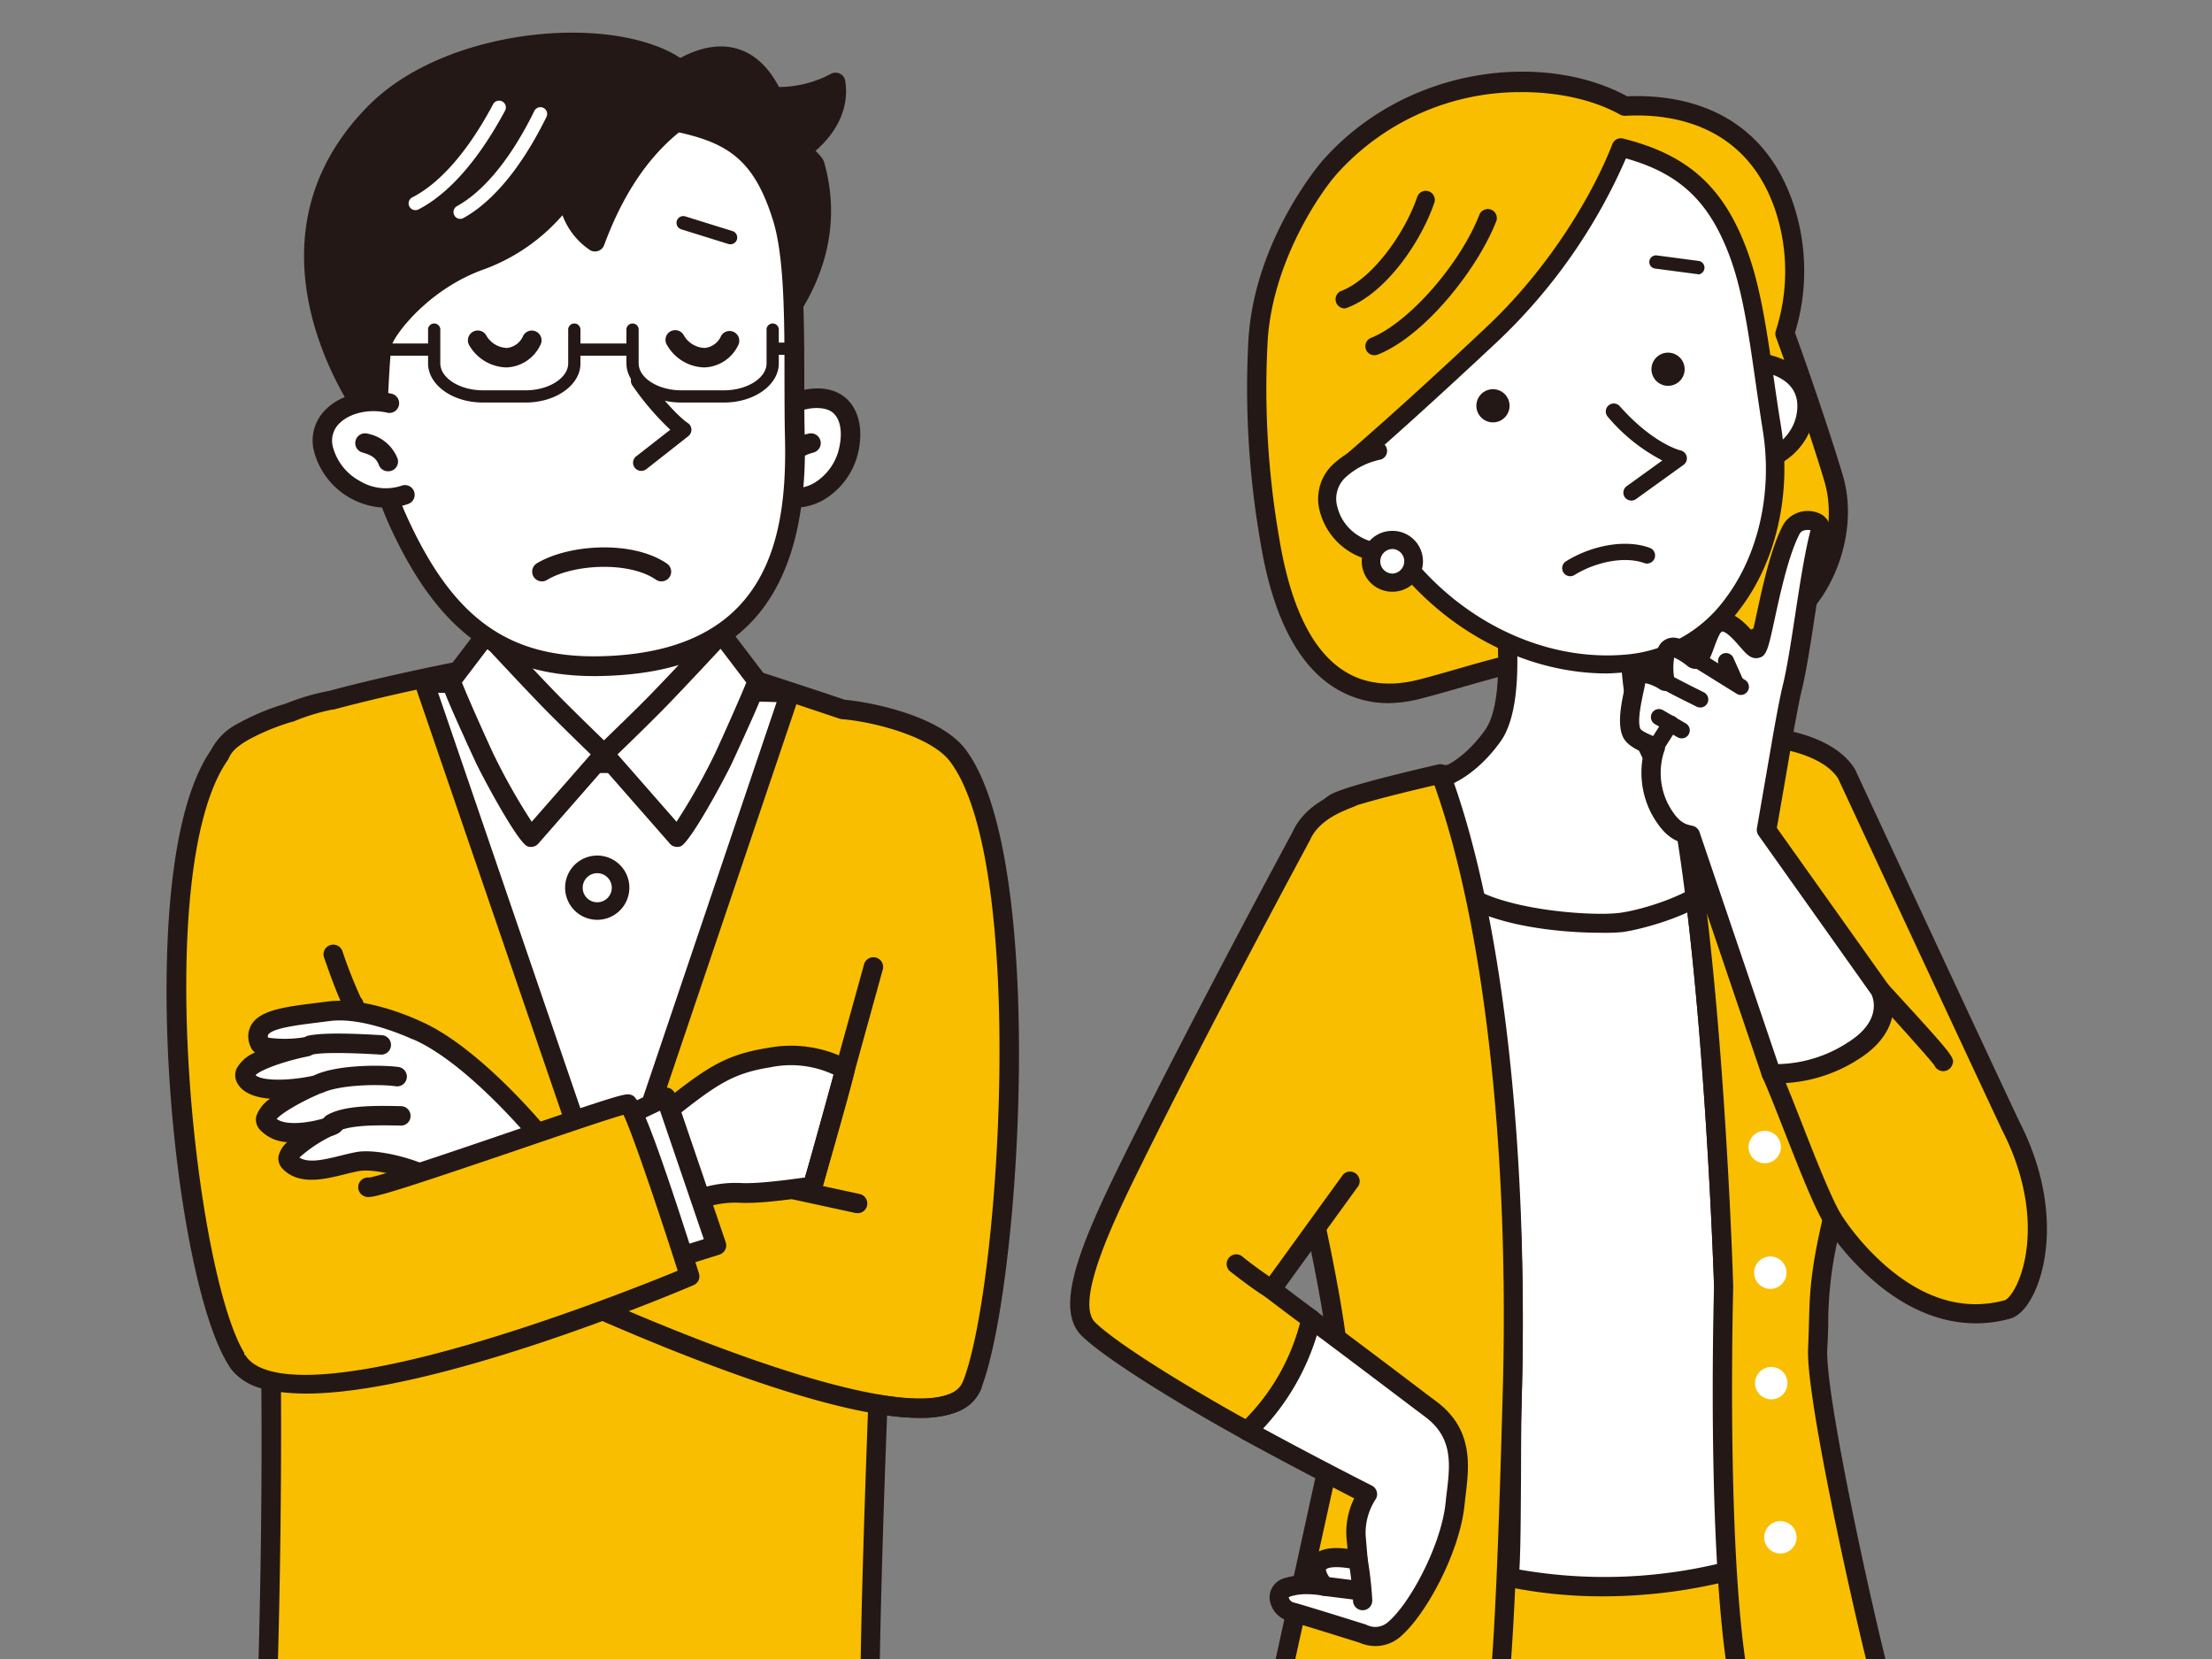
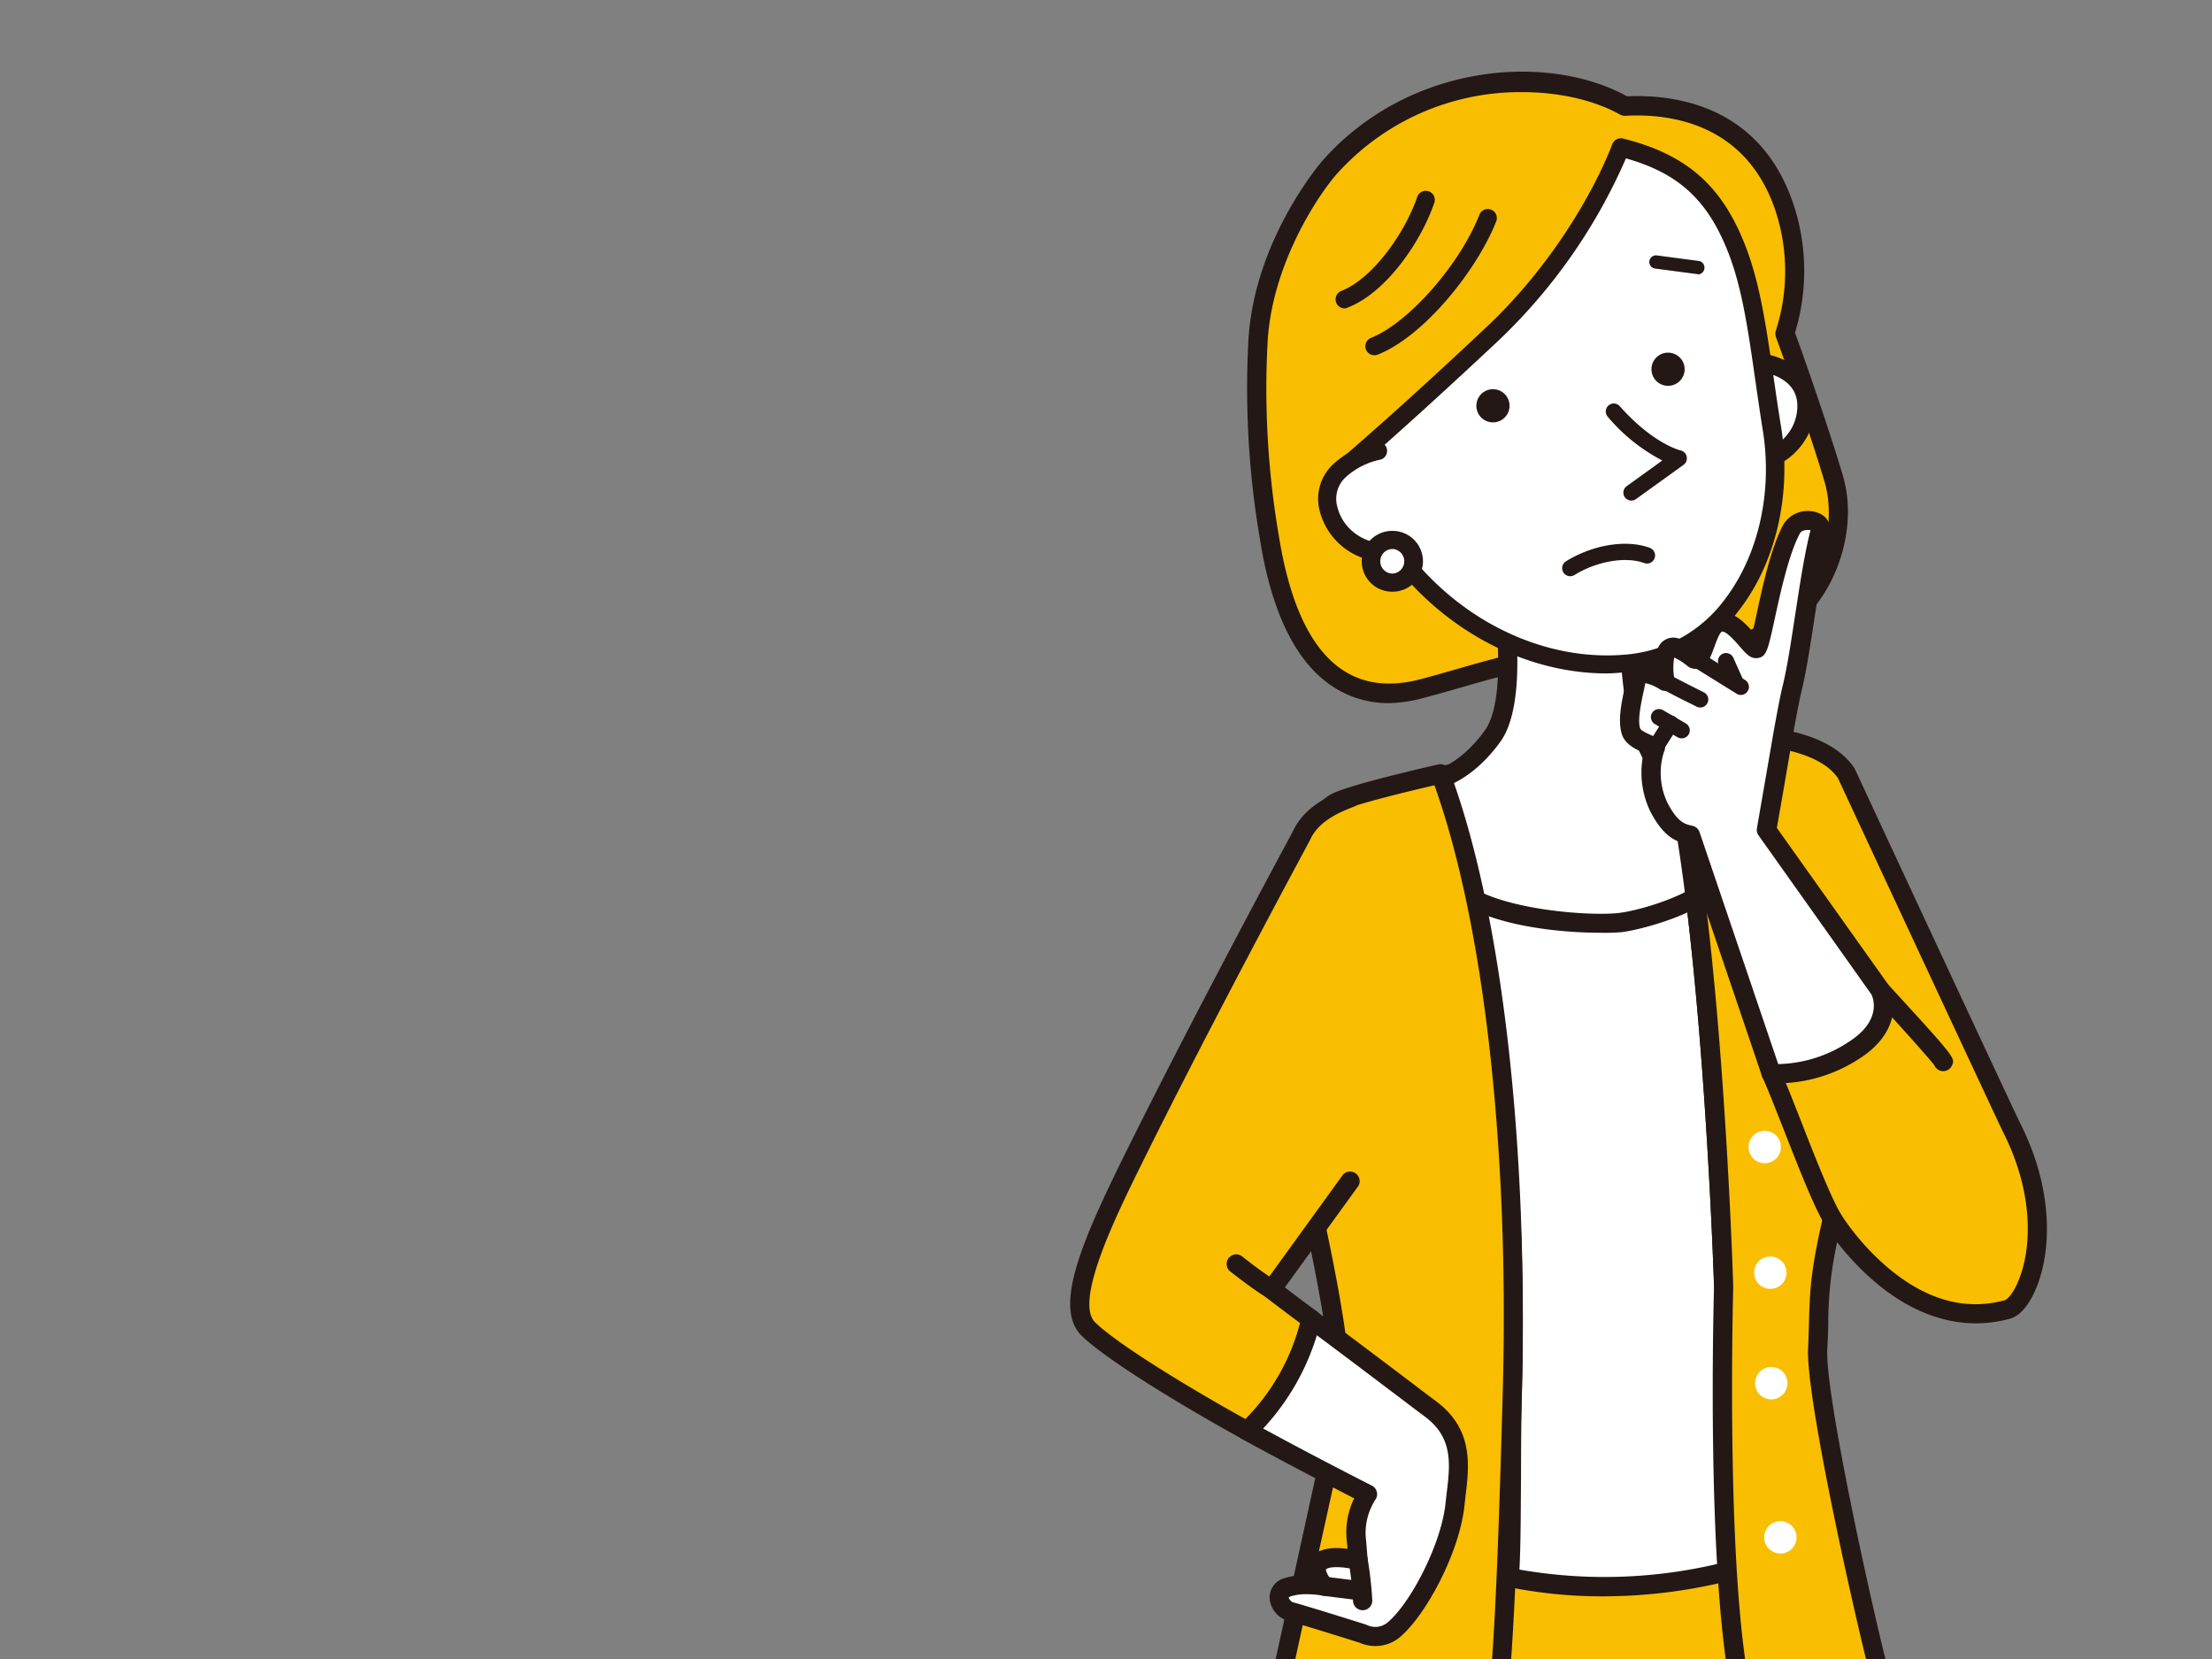
<svg xmlns="http://www.w3.org/2000/svg" viewBox="0 0 400 300">
  <rect x="0" y="0" width="400" height="300" fill="#808080" stroke="none" />
  <defs>
    <style>.cls-1{fill:none;}.cls-2{clip-path:url(#clip-path);}.cls-3{fill:#f9be00;}.cls-4{fill:#231815;}.cls-5{fill:#fff;}.cls-6{clip-path:url(#clip-path-2);}</style>
    <clipPath id="clip-path">
-       <rect class="cls-1" x="26.29" width="174.8" height="300" transform="translate(227.39 300) rotate(-180)" />
-     </clipPath>
+       </clipPath>
    <clipPath id="clip-path-2">
      <rect class="cls-1" x="177.64" width="196.06" height="300" transform="translate(551.35 300) rotate(-180)" />
    </clipPath>
  </defs>
  <g id="subsidy">
    <g class="cls-2">
      <path class="cls-3" d="M39.7,136.49c.84-2,2.46-3.07,4.16-4.12a43.16,43.16,0,0,1,8.45-3.51,38.63,38.63,0,0,1,7.56-2.21C71.7,123.47,85,121,85.1,121c18.24-1.83,32.94-3.45,39.42-1.63,6.78,1.91,18.5,5.76,27.88,8.92,5.22.41,16.83,3.05,20.8,8.34,14.66,19.52,9.18,97.14,2.56,113.87-1.71,4.31-8.24,4.93-17,3.46-.74,19.87-1.94,58.38-1.24,59.78.86,1.73-22.25,4-47.67,4.71a307.89,307.89,0,0,1-61.78-4.69s1.24-29.25.94-64.06c-2.68-.55-4.73-1.63-5.94-3.38C33,231.76,25.51,156.72,39.7,136.49Z" />
      <path class="cls-4" d="M102.13,320.29a314.07,314.07,0,0,1-54.41-4.84,1.75,1.75,0,0,1-1.41-1.8c0-.29,1.21-28.83.95-62.6a10,10,0,0,1-5.64-3.76c-5.09-7.38-9.65-29.44-11.07-53.66-.77-13-1.56-44.69,7.61-58a11.1,11.1,0,0,1,4.77-4.74,43,43,0,0,1,8.79-3.67,40.76,40.76,0,0,1,7.79-2.29c11.8-3.16,25.11-5.67,25.42-5.7l3-.3c17.11-1.72,30.63-3.08,37.08-1.27,7,2,18.91,5.9,27.76,8.88,4.44.39,17.18,2.8,21.85,9,14.89,19.83,9.85,97.73,2.79,115.57-1.81,4.56-7.36,6.15-17,4.85-1,25.89-1.7,54.42-1.26,57.18a2,2,0,0,1-.17,1.68c-.55.9-1.22,2-16.41,3.46-9.11.86-21,1.55-32.71,1.89C107.28,320.26,104.69,320.29,102.13,320.29Zm-52.25-8a312.19,312.19,0,0,0,59.92,4.4c24.13-.71,42-2.58,45.92-3.78-.53-8.08.69-43.15,1.29-59a1.76,1.76,0,0,1,.64-1.3,1.73,1.73,0,0,1,1.4-.37c6,1,13.57,1.42,15.07-2.38,6.7-16.92,11.65-93.55-2.32-112.16-3.32-4.42-13.62-7.18-19.53-7.65a2,2,0,0,1-.43-.08C143,127,131,123,124.05,121c-5.81-1.63-19.7-.24-35.78,1.38l-2.93.29c-.82.15-13.55,2.56-25,5.64l-.21,0A36.86,36.86,0,0,0,53,130.5l-.1,0a40.5,40.5,0,0,0-8.08,3.33c-1.64,1-2.84,1.84-3.46,3.3a2.11,2.11,0,0,1-.18.33c-14,20-5.76,94.55,3.38,107.79.89,1.29,2.52,2.18,4.84,2.66a1.75,1.75,0,0,1,1.4,1.71C51,279.65,50.13,305.81,49.88,312.27Zm105.91,1.44a1.44,1.44,0,0,0,.16.79A2.41,2.41,0,0,1,155.79,313.71Zm3.3-.78ZM39.7,136.49h0Z" />
      <path class="cls-5" d="M145.33,72.3c6.51-1.54,9.37,2.77,8.23,8.65S147,91.73,140.5,89.52" />
      <path class="cls-4" d="M143.63,91.81a11.42,11.42,0,0,1-3.7-.63,1.76,1.76,0,1,1,1.14-3.32,7.33,7.33,0,0,0,6.21-.55,9.91,9.91,0,0,0,4.55-6.69c.5-2.59.11-4.73-1.08-5.87s-3.46-1.1-5-.74a1.76,1.76,0,1,1-.81-3.42c4.35-1,6.89.31,8.26,1.62,2.06,2,2.83,5.29,2.1,9.07A13.44,13.44,0,0,1,149,90.35,10.72,10.72,0,0,1,143.63,91.81Z" />
      <path class="cls-5" d="M142.44,83.46c.86-2.28,2.71-2.91,4.2-3.34" />
      <path class="cls-4" d="M142.44,85.22a1.77,1.77,0,0,1-1.64-2.38,7.28,7.28,0,0,1,5.35-4.41,1.76,1.76,0,0,1,1,3.39c-1.39.39-2.49.81-3,2.26A1.78,1.78,0,0,1,142.44,85.22Z" />
      <polygon class="cls-5" points="142.87 125.22 110.33 221.51 76.73 123.4 142.87 125.22" />
      <path class="cls-4" d="M110.33,223.27a1.75,1.75,0,0,1-1.66-1.19L75.07,124a1.74,1.74,0,0,1,.24-1.61,1.71,1.71,0,0,1,1.47-.72l66.14,1.82a1.78,1.78,0,0,1,1.39.76,1.75,1.75,0,0,1,.22,1.57L112,222.08a1.75,1.75,0,0,1-1.66,1.19Zm-31.11-98,31.1,90.82,30.12-89.13Z" />
      <path class="cls-5" d="M92,97.57s1.5,21.12-4.11,29.75,1.88,8.13,1.88,8.13,5.93,2.24,19,2.54c15.1.35,18.88-1.85,18.88-1.85s5.1,1.34-.94-10.31-3.34-26.45-3.34-26.45" />
      <path class="cls-4" d="M112,139.79c-1,0-2.06,0-3.19,0-11.64-.27-17.76-2.05-19.23-2.53-1,0-3.61-.24-4.85-2.36s-.62-4.82,1.77-8.5c5.22-8,3.84-28.46,3.83-28.67a1.76,1.76,0,0,1,3.51-.24c.06.88,1.47,21.81-4.39,30.83-1.75,2.69-2,4.26-1.69,4.8s1.52.65,2,.62a1.87,1.87,0,0,1,.74.1s5.89,2.14,18.41,2.43c14,.33,18-1.61,18-1.63a1.68,1.68,0,0,1,1.1-.22c0-.62-.1-2.63-2.75-7.74-6.25-12-3.63-26.95-3.51-27.58a1.76,1.76,0,0,1,3.46.63c0,.15-2.51,14.37,3.17,25.33,3.2,6.17,3.93,9.79,2.36,11.75a3.26,3.26,0,0,1-2.7,1.17C126.5,138.54,122.18,139.79,112,139.79Z" />
      <path class="cls-5" d="M109.24,136.32,96,151.39c-.26.13-5.65-8.34-8.48-14.48-2.94-6.39-6.14-13.77-6-13.8l6.48-8.51s8.72,9.39,12.21,12.92S109.24,136.32,109.24,136.32Z" />
      <path class="cls-4" d="M96,153.15a1.72,1.72,0,0,1-.6-.1c-1.75-.63-8.14-12.53-9.47-15.4-6.54-14.21-6.39-14.5-5.94-15.35a1.89,1.89,0,0,1,.19-.3l6.45-8.47a1.78,1.78,0,0,1,1.31-.69,1.75,1.75,0,0,1,1.38.56c.09.1,8.74,9.42,12.17,12.88s8.89,8.72,8.95,8.78a1.76,1.76,0,0,1,.1,2.42L97.35,152.55a1.79,1.79,0,0,1-.56.43A1.88,1.88,0,0,1,96,153.15ZM83.54,123.43c.78,2,3.12,7.34,5.61,12.75a112.44,112.44,0,0,0,7,12.42l10.67-12.18c-1.82-1.76-5.32-5.17-7.8-7.67-2.65-2.67-8.2-8.61-10.83-11.43Z" />
      <path class="cls-5" d="M109.24,136.32l13.21,15.07c.26.13,5.65-8.34,8.47-14.48,3-6.39,6.14-13.77,6-13.8l-6.48-8.51s-8.73,9.39-12.22,12.92S109.24,136.32,109.24,136.32Z" />
      <path class="cls-4" d="M122.46,153.15a1.89,1.89,0,0,1-.78-.17,1.64,1.64,0,0,1-.55-.43l-13.21-15.07a1.75,1.75,0,0,1,.1-2.42c0-.06,5.51-5.31,8.94-8.78s12.09-12.78,12.18-12.88a1.73,1.73,0,0,1,1.37-.56,1.8,1.8,0,0,1,1.32.69l6.44,8.47a2,2,0,0,1,.2.3c.44.85.59,1.14-5.95,15.35-1.32,2.87-7.72,14.77-9.46,15.4A1.76,1.76,0,0,1,122.46,153.15Zm-10.79-16.73,10.67,12.18a113.4,113.4,0,0,0,7-12.43c2.48-5.4,4.82-10.78,5.61-12.74l-4.65-6.11c-2.62,2.82-8.17,8.76-10.83,11.43C117,131.25,113.49,134.66,111.67,136.42Z" />
      <path class="cls-4" d="M139.73,17.47a21.81,21.81,0,0,0,11.35-2.58C152,20.7,148,24.77,144.93,27c.13.41,2.27,2.4,2.39,2.84C152.63,48.55,138,62,138,62l-17.8-47.39S132.94,2.93,139.73,17.47Z" />
      <path class="cls-4" d="M138,63.71a1.92,1.92,0,0,1-.41-.05,1.77,1.77,0,0,1-1.24-1.09l-17.8-47.39a1.77,1.77,0,0,1,.46-1.92c.27-.24,6.69-6,13.43-4.66,3.48.7,6.31,3.1,8.43,7.14a20.3,20.3,0,0,0,9.34-2.36,1.77,1.77,0,0,1,2.64,1.25c.7,4.61-1.2,9-5.37,12.64,1,1.05,1.4,1.51,1.56,2.11,5.54,19.51-9.22,33.29-9.85,33.87A1.76,1.76,0,0,1,138,63.71ZM122.26,15.13l16.36,43.54c3.55-4.22,10.73-14.8,7.08-28.1-.2-.24-.63-.7-.9-1a5.92,5.92,0,0,1-1.55-2,1.77,1.77,0,0,1,.64-2c2.38-1.73,5-4.4,5.48-8a23.13,23.13,0,0,1-9.75,1.6,1.76,1.76,0,0,1-1.48-1c-1.67-3.56-3.82-5.64-6.41-6.16C128,11.29,124,13.82,122.26,15.13Zm23.37,15.21Z" />
      <path class="cls-5" d="M141.47,39.22c2.89,9.13,2,26.73,2.3,40,.77,33.23-16.06,40.05-32.12,41.17-18.88,1.3-30.44-5.69-39.78-26.42-4.63-10.28-7.89-29.29-5.79-42s22.71-35.35,42-32.2S136.27,22.71,141.47,39.22Z" />
      <path class="cls-4" d="M107.48,122.26C90,122.26,79,114,70.27,94.67c-4.58-10.18-8.16-29.53-5.93-43s23.52-37,44.05-33.66l4.88.78c16,2.49,24.81,3.86,29.88,19.94h0c2.27,7.17,2.28,18.92,2.29,30.28,0,3.59,0,7,.09,10.18.36,15.47-3.1,26.89-10.28,33.92-5.47,5.37-13.15,8.33-23.48,9C110.29,122.21,108.87,122.26,107.48,122.26Zm-3.16-101.1c-9.54,0-18,6.09-22.53,10-7.35,6.43-13,14.88-14,21-2,12.46,1.27,31.27,5.67,41,8.81,19.55,19.46,26.66,38,25.38,27.79-1.92,30.89-22,30.49-39.37-.08-3.23-.08-6.64-.09-10.26,0-11.09,0-22.56-2.12-29.22h0c-4.42-14-11.05-15-27.07-17.53-1.56-.24-3.19-.49-4.91-.77A20.92,20.92,0,0,0,104.32,21.16Z" />
      <path class="cls-4" d="M66.41,74.87S43.49,44.74,68,20.16c16.29-16.35,55.65-16.44,58.8-2,.42,1.92-11.4,4.38-19.16,25.47a12,12,0,0,1-5-8.61s-5.92,8.59-15.31,11.83c-11.1,3.83-17.75,13-18.18,15.38S68.17,78,68.17,78,67,72,64,73.16s2.43,1.71,2.43,1.71" />
      <path class="cls-4" d="M68.17,79.8a1.76,1.76,0,0,1-1.73-1.42,10.26,10.26,0,0,0-.54-1.8c-3.06-.37-4.39-1.11-4.57-2.52A2.1,2.1,0,0,1,62.46,72c-5.35-9.26-15.68-33,4.28-53,12-12,35.39-15.61,49.74-11.41,6.84,2,11,5.56,12,10.28.36,1.67-1,2.65-2.78,3.88-3.57,2.52-11,7.77-16.45,22.57a1.77,1.77,0,0,1-2.54.92,13.12,13.12,0,0,1-5-6.32,34.48,34.48,0,0,1-13.91,9.68c-10.49,3.62-16.72,12.31-17,14-.34,1.89-.77,11.87-.91,15.56a1.75,1.75,0,0,1-1.62,1.68Zm-1.78-8.12.1,0,.18.11c.18-3.92.44-8.49.7-9.91.57-3.21,7.84-12.77,19.34-16.73,8.74-3,14.37-11.09,14.43-11.17a1.76,1.76,0,0,1,3.19.76,11.13,11.13,0,0,0,2.56,5.88c5.73-14,13.15-19.29,16.81-21.87.43-.3.89-.63,1.2-.87-1-3.06-4.3-5.55-9.41-7-13.1-3.84-35.32-.46-46.26,10.51C49.72,41,61.94,64.57,66.39,71.68Z" />
      <path class="cls-5" d="M70.49,72.93c-6.5-1.54-13.2,2.14-12.07,8s8.21,10.78,14.65,8.57" />
      <path class="cls-4" d="M69.83,91.81A13.69,13.69,0,0,1,56.7,81.28a7.84,7.84,0,0,1,2.35-7.37c2.79-2.68,7.44-3.74,11.85-2.69a1.76,1.76,0,0,1-.82,3.42c-3.22-.76-6.67,0-8.59,1.81a4.34,4.34,0,0,0-1.34,4.17A9.86,9.86,0,0,0,65,86.94a9.05,9.05,0,0,0,7.53.92,1.76,1.76,0,1,1,1.14,3.32A11.71,11.71,0,0,1,69.83,91.81Z" />
      <path class="cls-5" d="M115.54,68.86c5.14,7.12,8,8.87,8,8.87l-7.64,6" />
      <path class="cls-4" d="M115.94,85.15a1.47,1.47,0,0,1-.91-2.62l6.18-4.82a49.89,49.89,0,0,1-6.85-8A1.46,1.46,0,0,1,116.73,68c4.82,6.67,7.58,8.45,7.61,8.47a1.47,1.47,0,0,1,.13,2.4l-7.63,6A1.47,1.47,0,0,1,115.94,85.15Z" />
      <path class="cls-5" d="M70.16,83.46c-.86-2.28-2.71-2.91-4.2-3.34" />
      <path class="cls-4" d="M70.16,85.22a1.76,1.76,0,0,1-1.65-1.14c-.54-1.45-1.65-1.87-3-2.26a1.76,1.76,0,1,1,1-3.39,7.31,7.31,0,0,1,5.35,4.41,1.75,1.75,0,0,1-1,2.26A1.66,1.66,0,0,1,70.16,85.22Z" />
      <path class="cls-5" d="M75.12,38a1.22,1.22,0,0,1-.56-2.31c3.52-1.8,8.9-6.16,14.56-16.75a1.23,1.23,0,1,1,2.16,1.16c-6,11.14-11.78,15.81-15.61,17.77A1.17,1.17,0,0,1,75.12,38Z" />
      <path class="cls-5" d="M83.22,39.58a1.23,1.23,0,0,1-.59-2.3c3.46-1.91,8.69-6.45,14-17.22a1.22,1.22,0,1,1,2.19,1.08c-5.59,11.34-11.24,16.2-15,18.28A1.14,1.14,0,0,1,83.22,39.58Z" />
      <circle class="cls-5" cx="108" cy="160.52" r="4.21" transform="translate(-73.11 228.58) rotate(-76.66)" />
-       <path class="cls-4" d="M108,166.33a5.81,5.81,0,1,1,5.81-5.81A5.81,5.81,0,0,1,108,166.33Zm0-8.43a2.63,2.63,0,1,0,2.63,2.62A2.63,2.63,0,0,0,108,157.9Z" />
      <path class="cls-5" d="M114.39,59.74v6c0,3.28,4,6,8.79,6h7.76c4.83,0,8.79-2.69,8.79-6v-6" />
      <path class="cls-4" d="M130.94,72.79h-7.76c-5.46,0-9.9-3.18-9.9-7.08v-6a1.11,1.11,0,1,1,2.21,0v6c0,2.64,3.52,4.87,7.69,4.87h7.76c4.16,0,7.68-2.23,7.68-4.87v-6a1.11,1.11,0,1,1,2.21,0v6C140.83,69.61,136.39,72.79,130.94,72.79Z" />
      <path class="cls-5" d="M78.51,59.74v6c0,3.28,4,6,8.8,6h7.75c4.84,0,8.8-2.69,8.8-6v-6" />
      <path class="cls-4" d="M95.06,72.79H87.31c-5.46,0-9.9-3.18-9.9-7.08v-6a1.11,1.11,0,1,1,2.21,0v6c0,2.64,3.52,4.87,7.69,4.87h7.75c4.17,0,7.69-2.23,7.69-4.87v-6a1.11,1.11,0,1,1,2.21,0v6C105,69.61,100.52,72.79,95.06,72.79Z" />
      <line class="cls-5" x1="66.43" y1="63.21" x2="78.12" y2="63.21" />
      <path class="cls-4" d="M78.12,64.32H66.43a1.11,1.11,0,1,1,0-2.21H78.12a1.11,1.11,0,1,1,0,2.21Z" />
      <line class="cls-5" x1="104.05" y1="63.21" x2="113.8" y2="63.21" />
      <path class="cls-4" d="M113.8,64.32h-9.75a1.11,1.11,0,0,1,0-2.21h9.75a1.11,1.11,0,1,1,0,2.21Z" />
      <line class="cls-5" x1="140.46" y1="63.06" x2="144.39" y2="63.06" />
      <path class="cls-4" d="M144.39,64.16h-3.93a1.11,1.11,0,0,1,0-2.21h3.93a1.11,1.11,0,0,1,0,2.21Z" />
      <path class="cls-5" d="M133.93,215.69c-9.76-.53-13.71,6.2-14.41,4.11l-4.76-14.3c12.55-9.76,15.33-12.87,24.28-14.29a20.41,20.41,0,0,1,13.79,2.09c-1.09,4.62-5.89,21.15-5.89,21.15S138.19,215.92,133.93,215.69Z" />
-       <path class="cls-4" d="M120,222a2.18,2.18,0,0,1-.74-.13,2.25,2.25,0,0,1-1.4-1.48l-4.76-14.29a1.75,1.75,0,0,1,.59-1.94c1.76-1.37,3.32-2.61,4.74-3.73,8.87-7,12.19-9.63,20.35-10.92a22.31,22.31,0,0,1,14.83,2.25,1.76,1.76,0,0,1,.94,2c-1.08,4.6-5.71,20.55-5.91,21.23a1.74,1.74,0,0,1-1.39,1.24c-.37.07-9,1.51-13.4,1.27h0a17.16,17.16,0,0,0-11,3.28A5.67,5.67,0,0,1,120,222Zm-3.17-15.83,3.92,11.75.16-.11A20.69,20.69,0,0,1,134,213.93h0c3.15.17,9.09-.67,11.54-1,1-3.36,4-13.76,5.2-18.6A18.2,18.2,0,0,0,139.32,193c-7.25,1.14-10.14,3.43-18.72,10.21Z" />
      <path class="cls-5" d="M75.45,186.33s-9.14-4.41-16.11-3.48-14.18,1.27-12.44,5.69c.71,1.78,8.49.7,8.49.7s-13.1,2.59-10.85,5.92,12.36,1.05,12.36,1.05-10.57,4.54-8.64,6.85c3.1,3.72,12.82.35,12.12.12,0,0-10,4.84-8,6.93,2.86,3,8.22.66,12.24-.08,3.74-.68,11,1.63,12.63,2.79s21.61-6,21.61-6S86.29,191.13,75.45,186.33Z" />
      <path class="cls-4" d="M77.78,214.66a2.24,2.24,0,0,1-1.57-.41c-1.35-.95-8.16-3.05-11.29-2.48-.8.14-1.66.35-2.58.58-3.69.92-8.29,2.05-11.24-1a2.65,2.65,0,0,1-.72-2.35,5.06,5.06,0,0,1,1.55-2.47,7.15,7.15,0,0,1-5-2.32,2.72,2.72,0,0,1-.57-2.42,6.44,6.44,0,0,1,2.49-3.11c-2.39-.19-4.63-.86-5.75-2.51a3,3,0,0,1-.32-2.92,6.63,6.63,0,0,1,3.34-2.92,2.31,2.31,0,0,1-.83-1.12,4.24,4.24,0,0,1,.16-3.89c1.59-2.69,6.18-3.26,11.49-3.92l2.18-.28c7.3-1,16.41,3.31,17.09,3.63,11.1,4.94,23.5,20.3,24,21a1.76,1.76,0,0,1,.33,1.58,1.82,1.82,0,0,1-1.1,1.18C85.19,213.57,79.93,214.66,77.78,214.66ZM78,211.2h0c1.93,0,10.21-2.54,17.89-5.23-3.67-4.26-13-14.43-21.12-18l-.06,0c-.08,0-8.74-4.18-15.11-3.33l-2.22.28c-3.45.43-8.18,1-8.9,2.22a.7.7,0,0,0,0,.5,21.81,21.81,0,0,0,6.7-.1,1.76,1.76,0,0,1,.59,3.47c-4.26.85-8.57,2.4-9.56,3.41,1.27,1.14,6.32,1,10.35.12a1.76,1.76,0,0,1,1.07,3.33c-3.38,1.46-6.66,3.4-7.6,4.47,1.83,1.34,6.25.58,8.38-.07.44-.23.86-.44,1.25-.62a1.77,1.77,0,0,1,1.32-.09,1.85,1.85,0,0,1,1.24,1.67c0,1.38-1.29,1.86-2,2.13l-.34.11a25,25,0,0,0-5.74,3.85c1.67,1.08,4.57.36,7.4-.33.92-.23,1.89-.47,2.79-.64C68.23,207.59,75.52,209.72,78,211.2Z" />
      <path class="cls-4" d="M155.08,219.35a2.33,2.33,0,0,1-.37,0l-11.28-2.45a1.76,1.76,0,1,1,.75-3.43l11.27,2.44a1.76,1.76,0,0,1-.37,3.48Z" />
      <path class="cls-5" d="M119.64,103.37c-5.58-3.83-16.38-3.14-21.61,0" />
      <path class="cls-4" d="M98,105.13a1.76,1.76,0,0,1-.91-3.27c5.79-3.47,17.32-4.2,23.52.06a1.76,1.76,0,1,1-2,2.9c-4.92-3.38-15-2.8-19.71.06A1.72,1.72,0,0,1,98,105.13Z" />
      <path class="cls-5" d="M131.92,61.54c-2.33,4.42-7.21,3.95-9.76,0" />
      <path class="cls-4" d="M127.27,66.44a8,8,0,0,1-6.59-3.94,1.76,1.76,0,1,1,2.95-1.91,4.52,4.52,0,0,0,3.78,2.33,3.6,3.6,0,0,0,3-2.2,1.76,1.76,0,0,1,3.11,1.64,7.06,7.06,0,0,1-5.9,4.07Z" />
      <path class="cls-5" d="M96.13,61.54c-2.32,4.42-7.2,3.95-9.76,0" />
      <path class="cls-4" d="M91.48,66.44a8,8,0,0,1-6.59-3.94,1.76,1.76,0,1,1,3-1.91,4.49,4.49,0,0,0,3.77,2.33,3.59,3.59,0,0,0,2.95-2.2,1.76,1.76,0,0,1,3.12,1.64,7.08,7.08,0,0,1-5.91,4.07Z" />
      <line class="cls-5" x1="132.07" y1="42.95" x2="123.56" y2="40.3" />
      <path class="cls-4" d="M132.07,44.17a1.12,1.12,0,0,1-.36-.05l-8.51-2.65a1.22,1.22,0,1,1,.72-2.34l8.52,2.65a1.22,1.22,0,0,1-.37,2.39Z" />
      <path class="cls-4" d="M166.3,256.39c-14.65,0-40.94-10.17-62-19.53a1.76,1.76,0,1,1,1.43-3.21c33.85,15,57.9,21.73,66,18.41a4,4,0,0,0,2.44-2.24,1.76,1.76,0,0,1,3.28,1.3,7.5,7.5,0,0,1-4.39,4.2A18,18,0,0,1,166.3,256.39Z" />
      <path class="cls-4" d="M147,216.21a1.84,1.84,0,0,1-.47-.06,1.76,1.76,0,0,1-1.23-2.17l10.92-39.5a1.76,1.76,0,1,1,3.39.93l-10.92,39.51A1.76,1.76,0,0,1,147,216.21Z" />
      <path class="cls-5" d="M60,203.18c2.67-1.51,7.61-1.51,12.49-1.39" />
      <path class="cls-4" d="M60,204.94a1.76,1.76,0,0,1-.87-3.29c3-1.72,8.08-1.75,13.4-1.62a1.75,1.75,0,0,1,1.71,1.8,1.72,1.72,0,0,1-1.8,1.71c-4.62-.1-9.32-.11-11.58,1.17A1.68,1.68,0,0,1,60,204.94Z" />
      <path class="cls-5" d="M57.71,196c3.72-1.71,11.44-1.69,14.17-1.28" />
      <path class="cls-4" d="M57.71,197.73a1.75,1.75,0,0,1-.73-3.35c4.25-1.95,12.57-1.81,15.16-1.42a1.76,1.76,0,0,1-.51,3.48c-2.85-.43-10-.32-13.19,1.13A1.69,1.69,0,0,1,57.71,197.73Z" />
      <path class="cls-5" d="M56.08,189c2.79-.62,9.82-.23,12.78-.05" />
      <path class="cls-4" d="M56.08,190.76a1.76,1.76,0,0,1-.38-3.47c2.8-.63,8.91-.36,13.27-.1a1.76,1.76,0,1,1-.21,3.51c-6.4-.38-10.54-.37-12.3,0A1.58,1.58,0,0,1,56.08,190.76Z" />
      <polyline class="cls-5" points="111.55 202.6 120.38 198.42 129.52 225.22 121.15 227.85" />
      <path class="cls-4" d="M121.15,229.61a1.76,1.76,0,0,1-.53-3.44l6.65-2.09-7.92-23.23-7,3.34a1.76,1.76,0,0,1-1.51-3.18l8.83-4.18a1.76,1.76,0,0,1,2.42,1l9.14,26.8a1.78,1.78,0,0,1-.09,1.36,1.82,1.82,0,0,1-1.05.89l-8.36,2.63A2,2,0,0,1,121.15,229.61Z" />
      <path class="cls-3" d="M66.54,214.68c1.39.7,45.62-15.37,47-15s11.15,31.13,11.15,31.13-71.42,30.3-81.64,15.5" />
      <path class="cls-4" d="M55.39,252C49,252,44,250.69,41.62,247.29a1.76,1.76,0,0,1,2.9-2c2.11,3.06,10.46,6.76,42.68-2.87,15.69-4.7,30.69-10.71,35.35-12.63-3.37-10.55-8.11-24.64-9.8-28.19-2.87.79-11.45,3.72-19.13,6.34-26.45,9-26.78,8.86-27.87,8.32a1.76,1.76,0,0,1,1-3.32c2.14-.28,15.75-4.92,25.73-8.33,19.68-6.71,20.57-6.9,21.51-6.66,1.1.27,2.34.59,12.4,32.31a1.74,1.74,0,0,1-1,2.15C119.59,234.88,78.3,252,55.39,252Zm11.93-38.93h0Zm0,0Zm45-12.21Z" />
      <path class="cls-3" d="M64,181.68c-.69-.46-3.71-9.06-3.71-9.06" />
      <path class="cls-4" d="M64,183.44a1.74,1.74,0,0,1-1-.29c-.5-.34-1.19-.79-4.4-10A1.75,1.75,0,1,1,61.92,172a84.35,84.35,0,0,0,3.32,8.41,1.76,1.76,0,0,1-1.26,3Zm1-3.22Z" />
    </g>
    <g class="cls-6">
      <path class="cls-3" d="M331.59,86.66c-1.79-6.11-6-18.54-8.83-26.31a37,37,0,0,0-.25-23.24c-5.87-16.7-20.72-18.29-28.69-17.85-13-7.42-37.91-6.52-53.44,11.1-1.89,2.15-12.2,15.49-12.92,31.88a159.51,159.51,0,0,0,2.14,35.27c4.29,26.47,16.82,29.84,27.4,27.13,7.43-1.91,16.91-5.21,22.51-5.43,8.27-.33,10.87,1,20.29.34,7.62-.57,15.25-2.23,22.3-6.58C330.15,108,334.31,95.88,331.59,86.66Z" />
      <path class="cls-4" d="M251.18,127.15a18.27,18.27,0,0,1-10.18-3c-6.56-4.3-11-13.18-13.12-26.4a161.89,161.89,0,0,1-2.16-35.62c.82-18.53,13.23-32.82,13.36-33,15.49-17.58,40.53-19.73,55.16-11.71,8.77-.39,23.82,1.71,29.9,19a38.32,38.32,0,0,1,.45,23.75c2.93,8,6.93,19.94,8.67,25.88h0c3,10.07-1.73,23-10.25,28.28-6.44,4-13.77,6.14-23.08,6.83a69.92,69.92,0,0,1-11.66-.09,66.15,66.15,0,0,0-8.69-.24c-3.76.15-9.6,1.83-15.25,3.45-2.32.67-4.72,1.36-6.9,1.92A25.07,25.07,0,0,1,251.18,127.15ZM275.29,16.66a44.54,44.54,0,0,0-33.6,14.85c-3.26,3.7-11.86,16.44-12.49,30.81a157.89,157.89,0,0,0,2.11,34.91c2,12.22,5.89,20.31,11.6,24,3.77,2.47,8.37,3,13.66,1.67,2.13-.55,4.4-1.2,6.8-1.89,5.84-1.68,11.89-3.42,16.07-3.59a71,71,0,0,1,9.09.25,64.2,64.2,0,0,0,11.14.09c8.74-.64,15.57-2.65,21.52-6.32,7.29-4.5,11.3-15.64,8.74-24.34h0c-1.77-6-5.88-18.25-8.8-26.2a1.73,1.73,0,0,1,0-1.1,35,35,0,0,0-.23-22.16c-5.46-15.53-19.23-17.13-26.95-16.7a1.77,1.77,0,0,1-1-.22C288.51,18.22,282.22,16.66,275.29,16.66Z" />
      <polyline class="cls-3" points="330.77 272.84 332.49 320.06 240.56 320.06 245.03 274.56" />
      <path class="cls-4" d="M332.49,321.79H240.56a1.73,1.73,0,0,1-1.73-1.9l4.47-45.5a1.75,1.75,0,0,1,1.9-1.56,1.73,1.73,0,0,1,1.56,1.9l-4.29,43.59h88.22L329,272.9a1.74,1.74,0,0,1,3.47-.13L334.23,320a1.74,1.74,0,0,1-1.74,1.8Z" />
      <path class="cls-5" d="M272.92,285.23c.58-7.51.24-22,.55-32.94,1.3-47.17-4.77-88.1-13.75-112.06,9.27-.59,29.66-5.77,41.57-6.57,8.19,27.79,10.4,99,10.4,99s2.26,29,4.27,50.51A90.34,90.34,0,0,1,272.92,285.23Z" />
      <path class="cls-4" d="M289.82,288.67a85.18,85.18,0,0,1-17.25-1.73,1.74,1.74,0,0,1-1.38-1.84c.34-4.36.36-11.11.38-18.25,0-5,0-10.08.16-14.61,1.21-43.74-3.89-85.38-13.63-111.4a1.74,1.74,0,0,1,1.51-2.34c4.26-.27,11.05-1.56,18.24-2.93,8.32-1.58,16.92-3.21,23.32-3.64a1.76,1.76,0,0,1,1.79,1.24c8.16,27.68,10.37,96.52,10.46,99.44,0,.21,2.29,29.1,4.27,50.4a1.73,1.73,0,0,1-1.22,1.82A94.85,94.85,0,0,1,289.82,288.67Zm-15.06-4.84a89.3,89.3,0,0,0,39.34-1.93c-2-21.16-4.12-48.82-4.14-49.1,0-.78-2.23-69.13-9.95-97.29-6,.53-13.9,2-21.51,3.47-6.15,1.17-12,2.28-16.37,2.78,9.38,26.51,14.26,67.58,13.07,110.58-.12,4.49-.14,9.59-.15,14.52C275,273.29,275,279.4,274.76,283.83Z" />
      <path class="cls-5" d="M271.05,103.2s4.28,22.34-1.13,29.85c-5.17,7.17-10.5,7.95-10.5,7.95s-4.28,11.92,3.75,19.36c6.71,6.21,24.84,7.09,30,6.4,4.6-.62,14.15-3.65,16.63-7.09,5.46-7.59.37-18.41.37-18.41s-8.64,4.21-12.84-8c-4.06-11.84-2.22-29.9-2.22-29.9" />
      <path class="cls-4" d="M289.26,168.67c-7.38,0-21.09-1.31-27.27-7-8.78-8.12-4.4-20.69-4.21-21.22a1.74,1.74,0,0,1,1.39-1.13c.17,0,4.73-.85,9.34-7.25,4.08-5.65,2-22.49.83-28.5a1.74,1.74,0,1,1,3.41-.66c.19.94,4.37,23.17-1.42,31.2-4.16,5.77-8.52,7.73-10.53,8.37-.72,2.69-2.37,11.17,3.55,16.64s23.59,6.62,28.56,5.95c4.73-.63,13.49-3.66,15.45-6.38,3.72-5.17,1.83-12.25.77-15.23A10.08,10.08,0,0,1,303,143c-3.25-1.35-5.72-4.43-7.34-9.15-4.14-12.07-2.39-29.89-2.31-30.64a1.73,1.73,0,1,1,3.45.35c0,.17-1.74,17.82,2.15,29.16,1.27,3.72,3.07,6.09,5.34,7.05a6.86,6.86,0,0,0,5.1,0,1.75,1.75,0,0,1,2.32.82c.23.48,5.46,11.84-.53,20.16-3.07,4.26-13.83,7.26-17.8,7.8A35.46,35.46,0,0,1,289.26,168.67Z" />
      <path class="cls-3" d="M311.69,232.66s-2.21-71.21-10.4-99c3.72-.25,6.47-.43,7.53-.52,11.4-.89,21.61,1.28,25.07,6.76,0,0,29.07,62.42,29.79,63.84,8.95,17.56,3.1,32-.69,33-18.62,5.08-31.63-16.38-31.63-16.38-2.87,12.32-2.26,15.21-2.67,23.48-.49,9.91,10.87,58.93,11.72,60.63.55,1.09-10,3.1-25.13,3.44C310.11,286.88,311.69,232.66,311.69,232.66Z" />
      <path class="cls-4" d="M315.28,309.7a1.74,1.74,0,0,1-1.69-1.33c-5.12-20.92-3.72-72.81-3.64-75.7-.07-2.26-2.38-71.57-10.33-98.52a1.73,1.73,0,0,1,.24-1.48,1.76,1.76,0,0,1,1.31-.74l7.52-.52c13.06-1,23,1.8,26.67,7.56l.11.19c10,21.56,29.18,62.64,29.76,63.79,6.42,12.59,5.65,24,2.79,30.43-1.24,2.82-2.87,4.63-4.57,5.09-8.19,2.23-16.62-.06-24.38-6.64a48.44,48.44,0,0,1-6.86-7.2,69.65,69.65,0,0,0-1.61,14.6c0,1.44-.08,3-.17,4.75-.46,9.27,10.34,56.73,11.57,59.83a1.93,1.93,0,0,1-.11,1.8c-2.1,3.49-26.33,4.08-26.57,4.09ZM303.54,135.25c7.68,28.9,9.8,94.51,9.88,97.36a.17.17,0,0,1,0,.1c0,.53-1.44,52,3.23,73.48,11.74-.35,19.24-1.63,21.75-2.39-2.35-8.64-11.9-50.75-11.44-60,.08-1.75.12-3.25.16-4.66.15-5.37.25-9.26,2.55-19.12a1.74,1.74,0,0,1,3.18-.51,45.29,45.29,0,0,0,8.54,9.73c6.92,5.84,14,7.82,21.15,5.88.27-.08,1.27-.81,2.3-3.14,2.54-5.73,3.16-15.95-2.71-27.45-.71-1.41-28-60-29.76-63.79-2.92-4.45-12.09-6.75-23.41-5.87C308.11,134.94,306.18,135.08,303.54,135.25ZM338.74,305a1.66,1.66,0,0,0,.12.31A2,2,0,0,1,338.74,305Z" />
      <path class="cls-3" d="M241.44,145.2c2.44-1.41,15.07-4.36,19.05-5.27,9,24,14.28,65.19,13,112.36-.68,24.45-1.52,49-3,58.08-17.9,1.38-39.94-1.72-39.94-1.72s11.38-52.1,11.71-53.37c1.54-11.66-7.18-46.68-13.54-72.12C226.78,175.31,234.69,149.11,241.44,145.2Z" />
      <path class="cls-4" d="M260.58,312.46a251,251,0,0,1-30.25-2.09,1.71,1.71,0,0,1-1.18-.73,1.74,1.74,0,0,1-.28-1.36c.46-2.09,11-50.32,11.7-53.32,1.45-11.52-7.55-47.53-13.51-71.38-2.17-8.67,6.09-35.58,13.51-39.88h0c1.83-1.06,8.4-2.9,19.53-5.47a1.75,1.75,0,0,1,2,1.09c9.45,25.23,14.34,67.48,13.08,113-.68,24.87-1.52,49.16-3,58.3a1.73,1.73,0,0,1-1.58,1.46C267.38,312.35,264,312.46,260.58,312.46Zm-27.91-5.29c5.49.67,22.09,2.46,36.32,1.57,1.31-9.87,2.09-32.9,2.74-56.5C273,208,268.34,167,259.39,142c-13.79,3.22-16.55,4.43-17.08,4.74h0c-2.63,1.52-6.09,8-8.83,16.52-2.62,8.17-3.88,16.2-3,19.51,6.4,25.61,15.17,60.68,13.57,72.76a1.3,1.3,0,0,1,0,.21C243.69,256.77,236.68,288.81,232.67,307.17Zm9.61-51.89h0Z" />
      <path class="cls-3" d="M244.27,213.38,230,233.15s3,2.31,7.14,5.37a40.06,40.06,0,0,1-11.55,20.2c-10.58-5.8-24.42-14.21-28.71-18.4s1.07-16.53,8.26-31.07c12.72-25.71,30.19-58,30.19-58,1.95-4.43,6.79-6.13,9-7" />
      <path class="cls-4" d="M225.54,260.46a1.77,1.77,0,0,1-.84-.21c-10.93-6-24.7-14.4-29.09-18.69-5.27-5.15.21-17.49,7.92-33.08,12.34-24.93,29.34-56.43,30.19-58,2.13-4.74,6.89-6.66,9.46-7.69l.43-.18a1.74,1.74,0,1,1,1.32,3.22l-.46.18c-2.26.91-6.06,2.44-7.6,5.94l-.06.12c-.17.33-17.6,32.57-30.16,58-4.68,9.45-12.5,25.26-8.61,29.06s16.39,11.51,27.23,17.51a39,39,0,0,0,9.88-17.35c-3.64-2.7-6.23-4.7-6.26-4.72a1.73,1.73,0,0,1-.34-2.39l14.31-19.77a1.74,1.74,0,0,1,2.81,2l-13.32,18.39c1.27,1,3.33,2.53,5.78,4.34a1.72,1.72,0,0,1,.66,1.75A42,42,0,0,1,226.7,260,1.71,1.71,0,0,1,225.54,260.46Z" />
      <path class="cls-3" d="M230,233.15c-1-.33-6.5-4.62-6.5-4.62" />
      <path class="cls-4" d="M230,234.88a1.75,1.75,0,0,1-.55-.08c-1-.35-4.4-2.86-7-4.89a1.74,1.74,0,0,1,2.13-2.75,71.25,71.25,0,0,0,6,4.36,1.7,1.7,0,0,1,1.07,2.18A1.74,1.74,0,0,1,230,234.88Z" />
      <path class="cls-3" d="M339.92,179s11.93,13,11.47,13" />
      <path class="cls-4" d="M351.39,193.7a1.75,1.75,0,0,1-1.6-1.07c-.93-1.24-6.32-7.25-11.15-12.51a1.74,1.74,0,0,1,2.56-2.35c12.39,13.52,12.38,13.54,11.79,14.88A1.75,1.75,0,0,1,351.39,193.7Zm-1.51-.94h0Z" />
      <path class="cls-5" d="M331.36,220.41c-3.08-5.34-8.19-19.89-11.06-26.31" />
      <path class="cls-4" d="M331.37,222.15a1.72,1.72,0,0,1-1.51-.87c-2-3.44-4.64-10.21-7.21-16.76-1.48-3.77-2.87-7.33-3.94-9.71a1.74,1.74,0,1,1,3.17-1.42c1.1,2.45,2.51,6.05,4,9.86,2.4,6.13,5.13,13.08,7,16.3a1.74,1.74,0,0,1-.64,2.37A1.68,1.68,0,0,1,331.37,222.15Z" />
      <path class="cls-5" d="M316,65.19c6.1.43,11.1,3.1,10.69,8.87s-5.69,10.1-11.79,9.66" />
      <path class="cls-4" d="M315.76,85.39c-.31,0-.63,0-.95,0A1.63,1.63,0,1,1,315,82.1c5.18.36,9.7-3.29,10-8.16.4-5.6-5.58-6.87-9.17-7.12a1.63,1.63,0,0,1,.23-3.26c8.07.57,12.63,4.54,12.19,10.62A12.38,12.38,0,0,1,315.76,85.39Z" />
      <path class="cls-5" d="M320.37,77.48c-2-12.63-2.91-23.53-6.23-32.17-4.31-11.2-10.81-16.07-21.1-18.63A98.15,98.15,0,0,1,270,60.28C257.1,72.4,248.43,80,244.41,83.48a64,64,0,0,0,6.87,14.57c9.13,13.53,25.82,23.82,43.61,21.87C314,117.82,323.47,96.68,320.37,77.48Z" />
      <path class="cls-4" d="M290.58,121.78c-15.49,0-31.07-8.61-40.66-22.82a65.6,65.6,0,0,1-7-15,1.61,1.61,0,0,1,.48-1.76c4-3.46,12.67-11.06,25.5-23.15,11.48-10.82,19.24-24.14,22.67-33a1.64,1.64,0,0,1,1.91-1c11.54,2.87,18,8.56,22.23,19.64,2.57,6.67,3.68,14.44,5,23.44.42,2.91.85,5.93,1.36,9h0c1.94,12-.84,24.38-7.43,33a28,28,0,0,1-19.5,11.28A41.74,41.74,0,0,1,290.58,121.78ZM246.32,84a61,61,0,0,0,6.31,13.15C262.47,111.72,279,120,294.71,118.3a24.76,24.76,0,0,0,17.25-10c6.06-8,8.61-19.38,6.8-30.54h0c-.5-3.15-.94-6.18-1.36-9.11-1.26-8.8-2.35-16.41-4.78-22.73-3.7-9.63-9-14.58-18.6-17.28a100.77,100.77,0,0,1-22.94,32.85C259,72.82,250.65,80.23,246.32,84Z" />
      <path class="cls-4" d="M248.55,64.24a1.63,1.63,0,0,1-.61-3.15c6.79-2.7,16.14-13.36,19.62-22.36a1.64,1.64,0,0,1,3.05,1.18c-3.4,8.76-13,20.86-21.46,24.21A1.61,1.61,0,0,1,248.55,64.24Z" />
      <path class="cls-4" d="M243.13,55.77a1.64,1.64,0,0,1-.59-3.16c5.65-2.17,11.53-10.49,13.74-17a1.63,1.63,0,1,1,3.09,1.06c-2.47,7.21-8.79,16.3-15.65,18.94A1.76,1.76,0,0,1,243.13,55.77Z" />
      <path class="cls-5" d="M291.86,74.39c6.58,7.41,11.79,8.47,11.79,8.47L295,89.07" />
      <path class="cls-4" d="M295,90.52a1.47,1.47,0,0,1-1.18-.6,1.45,1.45,0,0,1,.33-2l6.45-4.65a32.3,32.3,0,0,1-9.86-7.9,1.44,1.44,0,0,1,2.16-1.92c6.11,6.88,11,8,11,8a1.46,1.46,0,0,1,.55,2.6l-8.62,6.21A1.45,1.45,0,0,1,295,90.52Z" />
      <path class="cls-5" d="M249.18,81.57c-5.92,1.52-10.35,5.05-8.91,10.65s7.42,8.9,13.34,7.38" />
      <path class="cls-4" d="M250.7,101.6a12.25,12.25,0,0,1-12-9,8.58,8.58,0,0,1,2.09-8.38,16.47,16.47,0,0,1,8-4.26,1.63,1.63,0,1,1,.82,3.16,13.31,13.31,0,0,0-6.43,3.33,5.32,5.32,0,0,0-1.31,5.33c1.22,4.72,6.32,7.51,11.35,6.21a1.63,1.63,0,0,1,.82,3.16A13.61,13.61,0,0,1,250.7,101.6Z" />
      <path class="cls-4" d="M267,73a3,3,0,1,0,3.4-2.59A3,3,0,0,0,267,73Z" />
      <path class="cls-4" d="M298.66,66.4a3,3,0,1,0,3.4-2.6A3,3,0,0,0,298.66,66.4Z" />
      <path class="cls-5" d="M297.83,100.44c-3.79-1.37-9.41-.46-13.89,2.3" />
      <path class="cls-4" d="M283.94,104.2a1.46,1.46,0,0,1-.76-2.7c4.85-3,10.94-4,15.15-2.43a1.46,1.46,0,0,1-1,2.75c-3.37-1.23-8.56-.34-12.62,2.16A1.43,1.43,0,0,1,283.94,104.2Z" />
      <path class="cls-5" d="M329.09,96.14c.63-2.4-3.89-2.83-5.11-.6-3.54,6.44-5.41,21.55-6.38,21.71s-3.92-5.55-6.75-4.73c-2.43.72-2.77,7.54-4.56,6.57,0,0-2.67-2.19-3.94-2-2.31.27-1.25,6.1-1.25,6.1s-4.77-3.1-5.28-.05c-.34,2-1.74,6.78-.84,9.22.54,1.46,3.16,2.19,4.37,2.83a14.18,14.18,0,0,0,.77,11c2.15,4,3.88,4.42,5.56,4.79L320.3,194.1h.09c.84.08,7.23.56,14.71-4.14,8-5.05,4.82-11,4.82-11l-20.54-28.89s2-11.55,2.58-14.91,1.58-8.83,2-10.66c1.76-7.09,3.07-20.73,5.09-28.35" />
      <path class="cls-4" d="M321.67,195.9c-.7,0-1.2,0-1.46-.06l-.15,0a1.74,1.74,0,0,1-1.41-1.16l-14.31-42.22c-1.85-.54-3.72-1.67-5.75-5.41a16.1,16.1,0,0,1-1.36-10.92c-1.46-.64-3.27-1.52-3.88-3.18-.89-2.41-.11-6,.45-8.6.13-.59.24-1.11.31-1.51A3.2,3.2,0,0,1,296,120.3a4.64,4.64,0,0,1,3.16,0,6.62,6.62,0,0,1,1-3.75,3,3,0,0,1,2.08-1.23c1.3-.16,2.91.72,4.14,1.59.14-.35.29-.74.4-1,.76-2.07,1.61-4.4,3.68-5,2.67-.77,4.91,1.53,6.48,3.32.22-.93.46-2,.69-3.1,1.12-5.18,2.66-12.27,4.91-16.37a5.18,5.18,0,0,1,6.26-2,3.21,3.21,0,0,1,2.06,3.89h0c-1,3.94-1.91,9.62-2.74,15.1-.77,5-1.5,9.81-2.35,13.22-.42,1.72-1.42,7.07-2,10.54-.48,2.86-2,11.63-2.46,14.2l20.12,28.3.12.18c1.37,2.56,2,8.64-5.43,13.32A27.34,27.34,0,0,1,321.67,195.9Zm-.11-3.48h.08a23.93,23.93,0,0,0,12.54-3.93c6.18-3.88,4.55-8,4.25-8.64L318,151.06a1.71,1.71,0,0,1-.29-1.3s2-11.54,2.58-14.9c.53-3.18,1.57-8.83,2.06-10.79.81-3.26,1.52-7.95,2.28-12.91.84-5.49,1.7-11.16,2.77-15.27a2.13,2.13,0,0,0-1,0,1.25,1.25,0,0,0-.89.51c-2,3.66-3.55,10.75-4.57,15.44-1.24,5.72-1.5,6.91-3.06,7.15-1.3.21-2.13-.76-3.29-2.1-.68-.78-2.49-2.88-3.24-2.67-.43.25-1.07,2-1.38,2.86-.63,1.73-1.18,3.22-2.51,3.72a2.36,2.36,0,0,1-2-.15,1.73,1.73,0,0,1-.28-.19,11.45,11.45,0,0,0-2.43-1.56,10.9,10.9,0,0,0,.06,4,1.75,1.75,0,0,1-.75,1.75,1.72,1.72,0,0,1-1.91,0,7.52,7.52,0,0,0-2.63-1.11c-.08.43-.19,1-.32,1.56-.42,2-1.13,5.21-.59,6.66.2.43,1.71,1.07,2.36,1.35.45.19.86.37,1.19.54a1.74,1.74,0,0,1,.74,2.32,12.48,12.48,0,0,0,.75,9.44c1.82,3.36,3.07,3.63,4.4,3.92a1.74,1.74,0,0,1,1.28,1.14Zm-19.11-73.64Zm26.64-22.64h0Z" />
      <line class="cls-5" x1="314.81" y1="124.21" x2="307.48" y2="119.66" />
      <path class="cls-4" d="M314.81,125.67a1.43,1.43,0,0,1-.77-.22l-7.33-4.55a1.46,1.46,0,1,1,1.54-2.47l7.32,4.54a1.46,1.46,0,0,1-.76,2.7Z" />
      <line class="cls-5" x1="313.83" y1="123.38" x2="312.12" y2="119.55" />
      <path class="cls-4" d="M313.83,124.84a1.44,1.44,0,0,1-1.33-.87l-1.71-3.83a1.45,1.45,0,0,1,2.66-1.18l1.71,3.83a1.47,1.47,0,0,1-.74,1.92A1.4,1.4,0,0,1,313.83,124.84Z" />
      <path class="cls-5" d="M307.47,126.49s-6.76-3.36-6.37-3.34" />
      <path class="cls-4" d="M307.47,127.94a1.51,1.51,0,0,1-.65-.15c-7.49-3.72-7.49-3.72-7.15-5a1.51,1.51,0,0,1,1.51-1.08,1.48,1.48,0,0,1,.92.39c.71.42,3.51,1.85,6,3.09a1.45,1.45,0,0,1,.66,1.95A1.44,1.44,0,0,1,307.47,127.94Z" />
      <line class="cls-5" x1="302.05" y1="130.91" x2="299.35" y2="135.15" />
      <path class="cls-4" d="M299.35,136.61a1.48,1.48,0,0,1-.78-.23,1.46,1.46,0,0,1-.45-2l2.7-4.24a1.46,1.46,0,1,1,2.46,1.56l-2.7,4.24A1.46,1.46,0,0,1,299.35,136.61Z" />
      <line class="cls-5" x1="304.1" y1="132.07" x2="299.95" y2="129.65" />
      <path class="cls-4" d="M304.1,133.52a1.47,1.47,0,0,1-.73-.19l-4.16-2.42a1.46,1.46,0,0,1,1.47-2.52l4.15,2.42a1.45,1.45,0,0,1,.53,2A1.46,1.46,0,0,1,304.1,133.52Z" />
      <line class="cls-5" x1="307.01" y1="48.33" x2="299.44" y2="47.3" />
      <path class="cls-4" d="M307,49.56h-.16l-7.58-1a1.2,1.2,0,0,1-1-1.37,1.22,1.22,0,0,1,1.37-1l7.58,1a1.23,1.23,0,0,1-.17,2.44Z" />
      <circle class="cls-5" cx="319.12" cy="207.42" r="2.93" />
      <circle class="cls-5" cx="320.13" cy="230.14" r="2.93" />
      <path class="cls-5" d="M317.37,250.11a2.93,2.93,0,1,0,2.93-2.92A2.93,2.93,0,0,0,317.37,250.11Z" />
      <circle class="cls-5" cx="321.95" cy="278" r="2.93" />
      <path class="cls-5" d="M232.94,287a15.41,15.41,0,0,1,6.58-.15s-2.75-2.75-.76-4.44c1.45-1.22,5-.66,6.83-.27-.13-1.76-.27-3.33-.36-4.36a12.87,12.87,0,0,1,2.07-7.58s-10.42-5.25-21.76-11.47a40.06,40.06,0,0,0,11.55-20.2c7.13,5.28,18,13.55,21.72,16.34,6.53,4.94,4.89,11.47,4.33,17.06-.8,7.9-6.54,18.93-11,22.72a5.17,5.17,0,0,1-5.7.77s-11.18-3.52-13-4S230,287.91,232.94,287Z" />
      <path class="cls-4" d="M248.74,297.66a7.42,7.42,0,0,1-2.93-.62c-3.88-1.22-11.43-3.57-12.83-3.92a4.65,4.65,0,0,1-3.4-4.17,3.64,3.64,0,0,1,2.84-3.61,13.31,13.31,0,0,1,4-.53,4.79,4.79,0,0,1-.1-1.07,3.64,3.64,0,0,1,1.34-2.66c1.21-1,3.25-1.38,6-1,0-.46-.07-.9-.11-1.29l-.07-.84a13.93,13.93,0,0,1,1.4-7c-3.36-1.73-11.55-5.95-20.2-10.68a1.79,1.79,0,0,1-.89-1.33,1.75,1.75,0,0,1,.56-1.49,38.37,38.37,0,0,0,11-19.27,1.72,1.72,0,0,1,1.08-1.26,1.75,1.75,0,0,1,1.65.23c6.11,4.52,15,11.23,19.74,14.84l2,1.5c6.63,5,5.85,11.57,5.22,16.83-.07.61-.14,1.2-.2,1.79-.88,8.65-7,19.94-11.63,23.88A6.91,6.91,0,0,1,248.74,297.66Zm-12.45-9.38a9.63,9.63,0,0,0-2.82.37h0c-.34.11-.43.21-.43.22a1.31,1.31,0,0,0,.78.88c1.87.46,12.66,3.86,13.12,4l.18.07a3.46,3.46,0,0,0,3.88-.5c4.05-3.43,9.65-14.06,10.41-21.58.06-.61.13-1.23.21-1.85.6-5.06,1.18-9.84-3.86-13.65l-2-1.5c-4.24-3.21-11.73-8.88-17.63-13.28a43.2,43.2,0,0,1-9.71,16.86c10.38,5.64,19.55,10.27,19.65,10.32a1.73,1.73,0,0,1,.9,1.13,1.7,1.7,0,0,1-.26,1.42,11.15,11.15,0,0,0-1.76,6.43l.07.84c.09,1,.19,2.2.29,3.54a1.74,1.74,0,0,1-.59,1.44,1.77,1.77,0,0,1-1.51.39c-3.19-.69-4.94-.44-5.34-.1-.1.09-.1.12-.11.15a3.52,3.52,0,0,0,1,1.73,1.74,1.74,0,0,1-1.58,2.93A17,17,0,0,0,236.29,288.28ZM232.94,287h0Z" />
      <path class="cls-5" d="M245.59,282.13a62.82,62.82,0,0,1,.82,7.31" />
      <path class="cls-4" d="M246.41,291.18a1.75,1.75,0,0,1-1.74-1.66,60.78,60.78,0,0,0-.79-7.09,1.74,1.74,0,1,1,3.42-.6,66.17,66.17,0,0,1,.85,7.54,1.74,1.74,0,0,1-1.66,1.81Z" />
      <line class="cls-5" x1="245.65" y1="287.61" x2="239.52" y2="286.84" />
      <path class="cls-4" d="M245.65,289.34h-.22l-6.12-.77a1.73,1.73,0,1,1,.43-3.44l6.12.76a1.74,1.74,0,0,1-.21,3.46Z" />
      <path class="cls-5" d="M248,101.63a3.86,3.86,0,1,0,3.76-4A3.87,3.87,0,0,0,248,101.63Z" />
      <path class="cls-4" d="M251.82,107a5.49,5.49,0,0,1-.15-11,5.49,5.49,0,1,1,.29,11Zm0-7.72h-.06a2.22,2.22,0,1,0,.12,4.44,2.23,2.23,0,0,0-.06-4.45Z" />
    </g>
  </g>
</svg>